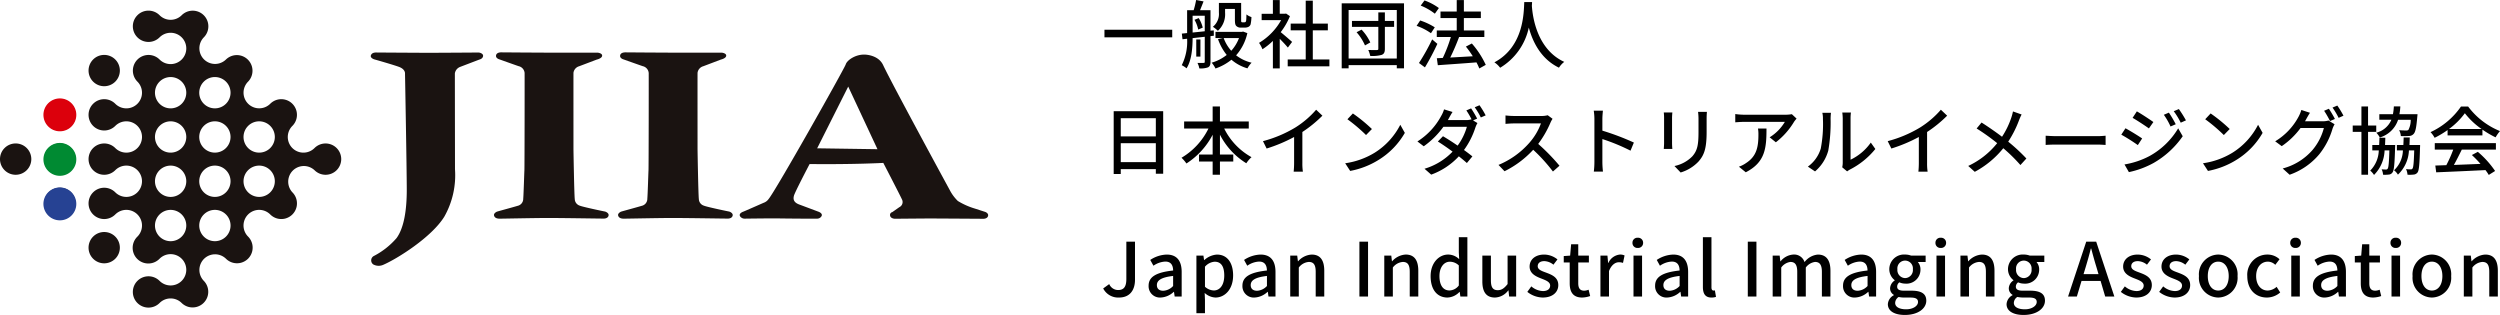
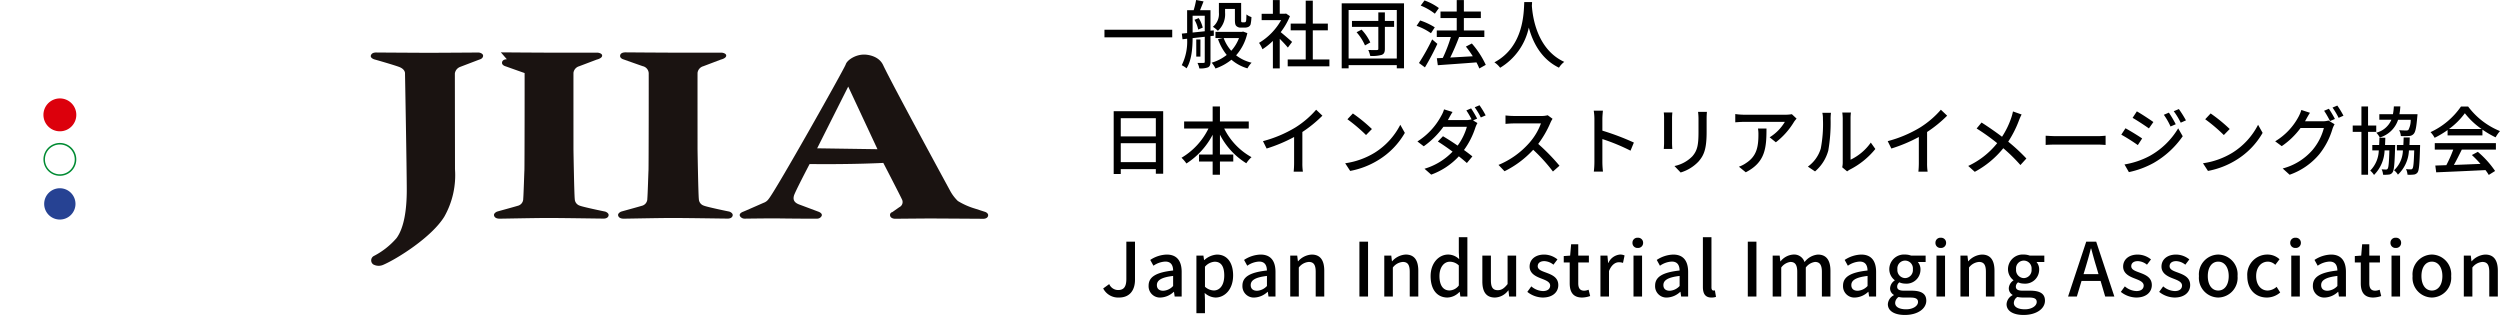
<svg xmlns="http://www.w3.org/2000/svg" width="470.046" height="59.218" viewBox="0 0 470.046 59.218">
  <defs>
    <clipPath id="a">
      <rect width="185.789" height="55.833" fill="none" />
    </clipPath>
  </defs>
  <g transform="translate(-50 259)">
    <g transform="translate(0 1.76)">
      <path d="M.658-6.174v1.428H13.4V-6.174Zm22.68-3.906h1.848v1.988c0,.8.084,1.05.294,1.246a1.165,1.165,0,0,0,.826.28h.714a1.692,1.692,0,0,0,.672-.126.844.844,0,0,0,.448-.5,7.938,7.938,0,0,0,.154-1.358,2.871,2.871,0,0,1-.938-.5c-.014.532-.028.952-.056,1.134a.445.445,0,0,1-.14.308.517.517,0,0,1-.238.042h-.308a.274.274,0,0,1-.2-.056c-.056-.042-.056-.2-.056-.434v-3.15H22.176v1.806A3.1,3.1,0,0,1,21.042-6.72a4.933,4.933,0,0,1,.938.756A4.186,4.186,0,0,0,23.338-9.38ZM17.584-8.036a5.985,5.985,0,0,1,.7,1.834l.854-.364a6.012,6.012,0,0,0-.756-1.792Zm-.35,2.394V-8.806h2.282V-5.88Zm3.99.6L21.21-6.048l-.616.056v-3.85h-1.96c.2-.49.434-1.092.658-1.652l-1.4-.266a15.192,15.192,0,0,1-.462,1.918H16.2v4.3l-.994.1.126,1.064.868-.1A9.943,9.943,0,0,1,15.19.5a4.135,4.135,0,0,1,.9.588C17.066-.42,17.22-2.8,17.234-4.592l2.282-.252v4.7c0,.154-.056.21-.224.21-.14.014-.63.014-1.148,0a3.624,3.624,0,0,1,.35,1.036,4.053,4.053,0,0,0,1.638-.2c.35-.182.462-.5.462-1.05V-4.97Zm-2.52.7H17.92v3.22H18.7Zm7.252-.266A7.521,7.521,0,0,1,24.5-2.212a7.406,7.406,0,0,1-1.428-2.394Zm.77-1.218-.224.056h-4.97v1.162h1.4l-.924.21a9.959,9.959,0,0,0,1.638,2.968A8.356,8.356,0,0,1,20.818.028a4.738,4.738,0,0,1,.714,1.092,9.771,9.771,0,0,0,3-1.652,8.009,8.009,0,0,0,3.01,1.624A4.979,4.979,0,0,1,28.322.028,7.607,7.607,0,0,1,25.41-1.358,9.347,9.347,0,0,0,27.524-5.53Zm9.212,1.946c-.322-.294-1.484-1.3-2.142-1.834a12.937,12.937,0,0,0,1.736-3.01l-.728-.49-.224.042h-.966v-2.576H32.326V-9.17H30.212v1.19H33.88A11.538,11.538,0,0,1,29.722-3.7a6.148,6.148,0,0,1,.644,1.2,12.335,12.335,0,0,0,1.96-1.568V1.106h1.288V-4.466c.574.574,1.2,1.246,1.526,1.652Zm3.892,3.3V-6.062h2.828v-1.26H39.83v-4.312H38.5v4.312H35.672v1.26H38.5V-.574H35.112V.714h7.84V-.574ZM48.062-5.7A9.471,9.471,0,0,1,49.644-3.22l.994-.56A8.86,8.86,0,0,0,49-6.188Zm7.056-2.128H53.382v-1.6H52.15v1.6H47.194v1.12H52.15V-2.59c0,.168-.056.224-.252.238-.224,0-.938.014-1.638-.014a4.976,4.976,0,0,1,.364,1.12,6.546,6.546,0,0,0,2.17-.2c.434-.182.588-.49.588-1.134v-4.13h1.736ZM46.564-.756V-9.884h9.058V-.756Zm-1.3-10.374V1.092h1.3V.49h9.058v.6H56.98V-11.13Zm18.27.882a10.643,10.643,0,0,0-2.7-1.428l-.714.966a11,11,0,0,1,2.66,1.526Zm-.77,3.626A12.213,12.213,0,0,0,60.018-7.91L59.346-6.9a10.8,10.8,0,0,1,2.7,1.386Zm-.49,2.268A39.743,39.743,0,0,1,59.794.084l1.12.826a47.038,47.038,0,0,0,2.338-4.424ZM72.352.434a16.741,16.741,0,0,0-2.618-4.018L68.614-3a18.318,18.318,0,0,1,1.3,1.82c-1.456.084-2.926.168-4.242.238.574-1.148,1.19-2.59,1.666-3.864h4.746V-6.034h-3.85V-8.358h3.192V-9.59H68.236v-2.156H66.892V-9.59H63.84v1.232h3.052v2.324H63.14V-4.8h2.646A27.566,27.566,0,0,1,64.274-.868l-1.12.056L63.336.5c1.9-.14,4.648-.322,7.266-.532a9.92,9.92,0,0,1,.532,1.148Zm7.238-11.8c-.1,1.848-.014,8.344-5.614,11.326A4.456,4.456,0,0,1,75.054.98a11.621,11.621,0,0,0,5.39-7.56c.728,2.7,2.282,5.908,5.67,7.546a4.218,4.218,0,0,1,.994-1.092c-5.236-2.408-5.964-8.694-6.09-10.556.028-.252.028-.49.042-.686ZM3.724,18.726V15.17h6.594v3.556Zm6.594-8.26v3.416H3.724V10.466ZM2.394,9.15v11.8h1.33v-.91h6.594V20.9H11.7V9.15ZM27.79,12.4V11.082H22.372V8.254H21v2.828H15.638V12.4h4.578a13,13,0,0,1-5.068,5.5,7.517,7.517,0,0,1,.924,1.078A14.222,14.222,0,0,0,21,13.574V17.3H18.438v1.316H21v2.478h1.372V18.614h2.506V17.3H22.372V13.56a13.589,13.589,0,0,0,4.956,5.376,5.908,5.908,0,0,1,.98-1.148A12.439,12.439,0,0,1,23.17,12.4Zm2.674,2.38.686,1.386a28.644,28.644,0,0,0,5.166-2.17v4.872a16.223,16.223,0,0,1-.084,1.652h1.736a10.528,10.528,0,0,1-.1-1.652v-5.81A23.617,23.617,0,0,0,41.636,9.99L40.46,8.87A17.281,17.281,0,0,1,36.568,12.2,23.118,23.118,0,0,1,30.464,14.778Zm16.9-5.208L46.34,10.662a30.366,30.366,0,0,1,3.5,2.968L50.946,12.5A29.378,29.378,0,0,0,47.362,9.57ZM45.92,18.936l.938,1.442a15.436,15.436,0,0,0,5.362-2.086,14.314,14.314,0,0,0,4.914-5.068L56.28,11.7a13.33,13.33,0,0,1-4.858,5.278A14.547,14.547,0,0,1,45.92,18.936ZM69.594,8.618,68.7,9a14.373,14.373,0,0,1,.994,1.708l-.056-.028a3.2,3.2,0,0,1-1.036.14H65.226c.056-.1.1-.182.154-.28.154-.28.448-.826.728-1.246l-1.6-.49a5.388,5.388,0,0,1-.546,1.246A12.8,12.8,0,0,1,59.5,14.834l1.19.91a15.855,15.855,0,0,0,3.7-3.668H68.8a11.165,11.165,0,0,1-1.736,3.542c-.938-.644-1.918-1.274-2.758-1.764l-.966.994c.812.5,1.806,1.19,2.772,1.9a12.056,12.056,0,0,1-5.278,3.22l1.26,1.106a13.213,13.213,0,0,0,5.194-3.444c.588.462,1.106.9,1.512,1.26l1.036-1.246c-.434-.35-.98-.77-1.582-1.2a14.793,14.793,0,0,0,2.142-4.214,4.791,4.791,0,0,1,.392-.854l-.826-.5.77-.336A20.288,20.288,0,0,0,69.594,8.618Zm1.582-.588-.9.378a13.9,13.9,0,0,1,1.148,1.918l.91-.392A16.55,16.55,0,0,0,71.176,8.03ZM84.91,10.578,84,9.906a4.247,4.247,0,0,1-1.218.14H77.588a14.979,14.979,0,0,1-1.526-.1V11.53c.224-.014.98-.084,1.526-.084h5.138a11.518,11.518,0,0,1-2.226,3.7,15.731,15.731,0,0,1-5.754,4.1l1.134,1.19A18.378,18.378,0,0,0,81.27,16.4a31.419,31.419,0,0,1,3.71,4.088L86.212,19.4a37.211,37.211,0,0,0-4-4.1,19.162,19.162,0,0,0,2.3-3.99A4.832,4.832,0,0,1,84.91,10.578Zm7.868,8.134a14.656,14.656,0,0,1-.112,1.792h1.722a16.4,16.4,0,0,1-.112-1.792V14.386a36.658,36.658,0,0,1,5.292,2.184l.63-1.526a47.455,47.455,0,0,0-5.922-2.24V10.62c0-.49.056-1.106.1-1.568H92.652a10.135,10.135,0,0,1,.126,1.568Zm21.154-9.436h-1.666a10.823,10.823,0,0,1,.084,1.288v2.408c0,2.45-.182,3.542-1.162,4.662a6.53,6.53,0,0,1-3.36,1.82l1.162,1.218a7.646,7.646,0,0,0,3.346-2.044c1.036-1.176,1.54-2.366,1.54-5.572V10.564C113.876,10.06,113.9,9.64,113.932,9.276Zm-6.5.112h-1.61a9.043,9.043,0,0,1,.056,1.036v4.69c0,.406-.042.9-.056,1.134h1.61c-.028-.28-.056-.77-.056-1.134v-4.69C107.38,10.032,107.408,9.682,107.436,9.388Zm23.352,1.148-.882-.826a7.2,7.2,0,0,1-1.162.1h-7.826a12.546,12.546,0,0,1-1.652-.126v1.554c.6-.042,1.092-.084,1.652-.084h7.672a8.571,8.571,0,0,1-2.856,2.9l1.162.938a13.864,13.864,0,0,0,3.43-3.864C130.438,10.956,130.662,10.69,130.788,10.536ZM125.132,12.4h-1.6a6.22,6.22,0,0,1,.084,1.12c0,2.324-.322,4.088-2.324,5.376a5.315,5.315,0,0,1-1.344.686l1.288,1.05C124.922,18.74,125.132,16.052,125.132,12.4Zm14.238,7.294.924.77a4.352,4.352,0,0,1,.532-.35,14.731,14.731,0,0,0,4.774-3.864l-.854-1.2a9.849,9.849,0,0,1-3.808,3.22V10.522a8.43,8.43,0,0,1,.07-1.12h-1.624a10.261,10.261,0,0,1,.084,1.12V18.81A4.038,4.038,0,0,1,139.37,19.692Zm-6.454-.126,1.344.9a7.865,7.865,0,0,0,2.492-3.92,30.67,30.67,0,0,0,.434-5.978,10.482,10.482,0,0,1,.07-1.12h-1.624a4.363,4.363,0,0,1,.112,1.134,24.275,24.275,0,0,1-.406,5.586A6.48,6.48,0,0,1,132.916,19.566Zm15.008-4.788.686,1.386a28.643,28.643,0,0,0,5.166-2.17v4.872a16.225,16.225,0,0,1-.084,1.652h1.736a10.529,10.529,0,0,1-.1-1.652v-5.81A23.616,23.616,0,0,0,159.1,9.99L157.92,8.87a17.282,17.282,0,0,1-3.892,3.332A23.118,23.118,0,0,1,147.924,14.778ZM173.1,9.766l-1.624-.574a9.857,9.857,0,0,1-.308,1.148,15.487,15.487,0,0,1-1.75,3.612c-1.12-.854-2.674-1.932-3.85-2.674l-.924,1.12a39.754,39.754,0,0,1,3.864,2.758,15.215,15.215,0,0,1-5.446,4.284l1.232,1.106a17.478,17.478,0,0,0,5.362-4.438,31.233,31.233,0,0,1,3.22,3.164l1.12-1.232a34.289,34.289,0,0,0-3.416-3.164,20.075,20.075,0,0,0,2.016-3.976A10.328,10.328,0,0,1,173.1,9.766Zm4.522,3.99v1.736c.476-.042,1.316-.07,2.086-.07h7.616c.616,0,1.26.056,1.568.07V13.756c-.35.028-.9.084-1.568.084H179.7C178.948,13.84,178.08,13.784,177.618,13.756Zm23.17-4.34-.952.406a12.472,12.472,0,0,1,1.26,2.2l.98-.42A20.392,20.392,0,0,0,200.788,9.416Zm1.876-.672-.966.406a13.606,13.606,0,0,1,1.316,2.156l.98-.434A20.5,20.5,0,0,0,202.664,8.744Zm-7.9.434-.8,1.218c.854.49,2.352,1.47,3.066,1.988l.84-1.2C197.2,10.7,195.636,9.668,194.768,9.178Zm-2.324,9.982.826,1.442a16.777,16.777,0,0,0,4.648-1.722,16.853,16.853,0,0,0,5.474-5.026l-.854-1.484a14.3,14.3,0,0,1-5.362,5.194A15.374,15.374,0,0,1,192.444,19.16Zm.182-6.8-.784,1.2a34.757,34.757,0,0,1,3.108,1.96l.812-1.246C195.1,13.812,193.508,12.832,192.626,12.356ZM208.642,9.57l-1.022,1.092a30.367,30.367,0,0,1,3.5,2.968l1.106-1.134A29.377,29.377,0,0,0,208.642,9.57ZM207.2,18.936l.938,1.442a15.436,15.436,0,0,0,5.362-2.086,14.314,14.314,0,0,0,4.914-5.068L217.56,11.7a13.33,13.33,0,0,1-4.858,5.278A14.547,14.547,0,0,1,207.2,18.936ZM230.874,8.688l-.9.378A16.709,16.709,0,0,1,231.084,11l.924-.392A20.289,20.289,0,0,0,230.874,8.688Zm1.582-.6-.9.378a14.052,14.052,0,0,1,1.148,1.932l.91-.406A16.551,16.551,0,0,0,232.456,8.086Zm-5.138,1.358-1.624-.532a6.558,6.558,0,0,1-.518,1.26,11.974,11.974,0,0,1-4.4,4.634l1.232.91a14.5,14.5,0,0,0,3.542-3.416h4.382a10.513,10.513,0,0,1-2.128,4.13,11.2,11.2,0,0,1-5.614,3.486l1.3,1.176a12.728,12.728,0,0,0,5.6-3.878,13.856,13.856,0,0,0,2.464-4.76,4.792,4.792,0,0,1,.392-.854l-1.148-.7a3.738,3.738,0,0,1-1.05.14H226.38c.084-.126.14-.238.21-.364C226.744,10.4,227.038,9.864,227.318,9.444ZM246.26,10.76a3.938,3.938,0,0,1-.434,1.9.6.6,0,0,1-.434.112c-.224,0-.756-.014-1.316-.056a2.533,2.533,0,0,1,.322,1.106,12.715,12.715,0,0,0,1.512-.014,1.186,1.186,0,0,0,.9-.392c.336-.35.518-1.218.686-3.248.028-.154.042-.462.042-.462h-3.4a11.249,11.249,0,0,0,.168-1.456h-1.218a11.249,11.249,0,0,1-.168,1.456h-2.562v1.05h2.268a4.2,4.2,0,0,1-2.842,2.436,3.36,3.36,0,0,1,.658.9,5.153,5.153,0,0,0,3.444-3.332Zm-6.482,2.268v-1.19h-1.54V8.254h-1.246v3.584h-1.638v1.19h1.638v8.064h1.246V13.028Zm1.652,2.478c.028-.434.042-.9.056-1.372H240.38c-.014.476-.028.938-.056,1.372h-1.288v1.008h1.218a5.6,5.6,0,0,1-1.61,3.808,3.275,3.275,0,0,1,.714.812,6.861,6.861,0,0,0,1.988-4.62h.9c-.07,2.352-.154,3.22-.322,3.444a.334.334,0,0,1-.322.154,6.7,6.7,0,0,1-.812-.042,2.572,2.572,0,0,1,.266,1.022,6.177,6.177,0,0,0,1.064-.028.9.9,0,0,0,.714-.406c.294-.378.392-1.54.49-4.69.014-.14.014-.462.014-.462Zm4.592,0c.028-.448.042-.924.056-1.414H244.93c-.014.49-.028.966-.056,1.414h-1.218v1.008h1.134a5.288,5.288,0,0,1-1.666,3.738,2.9,2.9,0,0,1,.728.826,6.629,6.629,0,0,0,2.072-4.564h.994c-.07,2.352-.154,3.192-.322,3.416a.354.354,0,0,1-.35.154,5.857,5.857,0,0,1-.868-.056,3.153,3.153,0,0,1,.28,1.064,7.185,7.185,0,0,0,1.148-.028,1,1,0,0,0,.742-.406c.28-.392.378-1.554.462-4.676.014-.154.014-.476.014-.476Zm7.434-3.01a13.6,13.6,0,0,0,2.982-2.968,14.02,14.02,0,0,0,3.15,2.968Zm-.266,1.2h6.552V12.608a17.565,17.565,0,0,0,2.478,1.456,6.338,6.338,0,0,1,.826-1.176,14.074,14.074,0,0,1-5.992-4.62H255.71a14.158,14.158,0,0,1-5.726,4.816,4.743,4.743,0,0,1,.77,1.064,17.23,17.23,0,0,0,2.436-1.456Zm-2.408,2.674h3.472a23.838,23.838,0,0,1-1.3,2.926l-2.072.07.168,1.274c2.38-.1,5.936-.252,9.268-.42a9.561,9.561,0,0,1,.616.91l1.19-.742a17.815,17.815,0,0,0-3.248-3.6l-1.12.6a20.411,20.411,0,0,1,1.624,1.666c-1.708.07-3.444.14-5,.2.5-.9,1.022-1.946,1.484-2.884h6.412V15.156H250.782Z" transform="translate(257 -249)" />
      <path d="M3.4.182c2.1,0,3-1.484,3-3.332v-7.168H4.774V-3.3c0,1.512-.518,2.072-1.554,2.072a1.827,1.827,0,0,1-1.666-1.12L.42-1.526A3.163,3.163,0,0,0,3.4.182Zm7.826,0a3.828,3.828,0,0,0,2.45-1.064h.056L13.86,0h1.316V-4.634c0-2.044-.882-3.262-2.8-3.262A5.9,5.9,0,0,0,9.268-6.888L9.87-5.8A4.234,4.234,0,0,1,12.1-6.58c1.134,0,1.456.784,1.47,1.68C10.36-4.55,8.96-3.7,8.96-2.044A2.127,2.127,0,0,0,11.228.182Zm.49-1.274c-.686,0-1.2-.308-1.2-1.064,0-.868.77-1.456,3.052-1.722v1.89A2.714,2.714,0,0,1,11.718-1.092Zm6.23,4.214h1.61V.63L19.5-.686a3.175,3.175,0,0,0,2.03.868c1.736,0,3.318-1.512,3.318-4.158,0-2.366-1.092-3.92-3.038-3.92a3.906,3.906,0,0,0-2.38,1.036H19.39l-.126-.84H17.948Zm3.276-4.27a2.578,2.578,0,0,1-1.666-.7V-5.614a2.652,2.652,0,0,1,1.82-.938c1.288,0,1.806.994,1.806,2.6C23.184-2.142,22.344-1.148,21.224-1.148ZM28.868.182a3.828,3.828,0,0,0,2.45-1.064h.056L31.5,0h1.316V-4.634c0-2.044-.882-3.262-2.8-3.262a5.9,5.9,0,0,0-3.108,1.008l.6,1.092a4.234,4.234,0,0,1,2.226-.784c1.134,0,1.456.784,1.47,1.68C28-4.55,26.6-3.7,26.6-2.044A2.127,2.127,0,0,0,28.868.182Zm.49-1.274c-.686,0-1.2-.308-1.2-1.064,0-.868.77-1.456,3.052-1.722v1.89A2.714,2.714,0,0,1,29.358-1.092ZM35.588,0H37.2V-5.46a2.58,2.58,0,0,1,1.876-1.05c.91,0,1.3.532,1.3,1.862V0h1.61V-4.844c0-1.96-.728-3.052-2.366-3.052a3.669,3.669,0,0,0-2.548,1.26H37.03L36.9-7.7H35.588ZM48.594,0h1.624V-10.318H48.594ZM53.27,0h1.61V-5.46a2.58,2.58,0,0,1,1.876-1.05c.91,0,1.3.532,1.3,1.862V0h1.61V-4.844C59.668-6.8,58.94-7.9,57.3-7.9a3.669,3.669,0,0,0-2.548,1.26h-.042L54.586-7.7H53.27ZM65.156.182A3.227,3.227,0,0,0,67.4-.868h.056L67.578,0h1.316V-11.158h-1.61V-8.3l.07,1.274A2.971,2.971,0,0,0,65.282-7.9c-1.722,0-3.3,1.554-3.3,4.046C61.978-1.288,63.224.182,65.156.182Zm.378-1.33c-1.2,0-1.89-.966-1.89-2.716,0-1.666.868-2.688,1.946-2.688a2.415,2.415,0,0,1,1.694.7v3.766A2.263,2.263,0,0,1,65.534-1.148Zm8.54,1.33A3.224,3.224,0,0,0,76.58-1.162h.042L76.748,0h1.316V-7.7h-1.61v5.348C75.81-1.54,75.32-1.2,74.606-1.2c-.91,0-1.288-.532-1.288-1.848V-7.7h-1.61v4.844C71.708-.9,72.422.182,74.074.182Zm8.988,0c1.9,0,2.926-1.05,2.926-2.338,0-1.456-1.19-1.932-2.268-2.338-.84-.308-1.6-.56-1.6-1.218,0-.532.392-.952,1.246-.952a2.877,2.877,0,0,1,1.708.672l.756-.994a4.012,4.012,0,0,0-2.492-.91c-1.708,0-2.744.966-2.744,2.254s1.134,1.848,2.17,2.24c.826.322,1.694.63,1.694,1.33,0,.588-.434,1.036-1.358,1.036a3.489,3.489,0,0,1-2.184-.882L80.164-.882A4.769,4.769,0,0,0,83.062.182Zm7.406,0A4.927,4.927,0,0,0,91.98-.1l-.294-1.19a2.3,2.3,0,0,1-.826.182c-.8,0-1.12-.476-1.12-1.4V-6.412h2V-7.7h-2V-9.828H88.4L88.214-7.7l-1.2.084v1.2h1.12V-2.52C88.13-.9,88.732.182,90.468.182ZM93.912,0h1.61V-4.8C96-6.02,96.754-6.454,97.384-6.454a2.278,2.278,0,0,1,.77.126l.294-1.4A1.915,1.915,0,0,0,97.58-7.9,2.662,2.662,0,0,0,95.4-6.314h-.042L95.228-7.7H93.912Zm6.216,0h1.61V-7.7h-1.61Zm.8-9.142a.937.937,0,0,0,1.008-.966.934.934,0,0,0-1.008-.952.923.923,0,0,0-.994.952A.926.926,0,0,0,100.926-9.142Zm5.53,9.324a3.828,3.828,0,0,0,2.45-1.064h.056l.126.882H110.4V-4.634c0-2.044-.882-3.262-2.8-3.262A5.9,5.9,0,0,0,104.5-6.888l.6,1.092a4.234,4.234,0,0,1,2.226-.784c1.134,0,1.456.784,1.47,1.68-3.206.35-4.606,1.2-4.606,2.856A2.127,2.127,0,0,0,106.456.182Zm.49-1.274c-.686,0-1.2-.308-1.2-1.064,0-.868.77-1.456,3.052-1.722v1.89A2.714,2.714,0,0,1,106.946-1.092ZM114.772.182a2.525,2.525,0,0,0,.868-.126l-.21-1.218a1.118,1.118,0,0,1-.266.028c-.2,0-.378-.154-.378-.588v-9.436h-1.61v9.352C113.176-.56,113.61.182,114.772.182ZM121.618,0h1.624V-10.318h-1.624Zm4.676,0h1.61V-5.46a2.547,2.547,0,0,1,1.722-1.05c.882,0,1.288.532,1.288,1.862V0h1.61V-5.46a2.571,2.571,0,0,1,1.736-1.05c.868,0,1.288.532,1.288,1.862V0h1.61V-4.844c0-1.96-.756-3.052-2.366-3.052a3.548,3.548,0,0,0-2.506,1.414A2.055,2.055,0,0,0,130.158-7.9a3.354,3.354,0,0,0-2.38,1.274h-.042L127.61-7.7h-1.316Zm15.5.182a3.828,3.828,0,0,0,2.45-1.064h.056l.126.882h1.316V-4.634c0-2.044-.882-3.262-2.8-3.262a5.9,5.9,0,0,0-3.108,1.008l.6,1.092a4.234,4.234,0,0,1,2.226-.784c1.134,0,1.456.784,1.47,1.68-3.206.35-4.606,1.2-4.606,2.856A2.127,2.127,0,0,0,141.792.182Zm.49-1.274c-.686,0-1.2-.308-1.2-1.064,0-.868.77-1.456,3.052-1.722v1.89A2.715,2.715,0,0,1,142.282-1.092Zm8.862,4.55c2.464,0,4.032-1.2,4.032-2.688,0-1.316-.952-1.876-2.772-1.876H150.99c-.98,0-1.288-.294-1.288-.756a1,1,0,0,1,.42-.812,2.677,2.677,0,0,0,1.078.238,2.631,2.631,0,0,0,2.884-2.646,2.082,2.082,0,0,0-.5-1.414h1.47V-7.7h-2.73a3.211,3.211,0,0,0-1.12-.2,2.774,2.774,0,0,0-2.982,2.758A2.61,2.61,0,0,0,149.24-3.08v.056a1.876,1.876,0,0,0-.868,1.428,1.416,1.416,0,0,0,.7,1.274v.07a2.034,2.034,0,0,0-1.12,1.68C147.952,2.772,149.3,3.458,151.144,3.458Zm.056-6.93a1.506,1.506,0,0,1-1.456-1.666A1.461,1.461,0,0,1,151.2-6.762a1.469,1.469,0,0,1,1.456,1.624A1.506,1.506,0,0,1,151.2-3.472Zm.182,5.866c-1.274,0-2.058-.448-2.058-1.2a1.385,1.385,0,0,1,.658-1.12,4.895,4.895,0,0,0,1.036.112h1.162c.938,0,1.442.2,1.442.84C153.622,1.736,152.726,2.394,151.382,2.394ZM157.094,0h1.61V-7.7h-1.61Zm.8-9.142a.937.937,0,0,0,1.008-.966.934.934,0,0,0-1.008-.952.923.923,0,0,0-.994.952A.926.926,0,0,0,157.892-9.142ZM161.6,0h1.61V-5.46a2.58,2.58,0,0,1,1.876-1.05c.91,0,1.3.532,1.3,1.862V0H168V-4.844c0-1.96-.728-3.052-2.366-3.052a3.669,3.669,0,0,0-2.548,1.26h-.042L162.918-7.7H161.6ZM173.46,3.458c2.464,0,4.032-1.2,4.032-2.688,0-1.316-.952-1.876-2.772-1.876h-1.414c-.98,0-1.288-.294-1.288-.756a1,1,0,0,1,.42-.812,2.677,2.677,0,0,0,1.078.238A2.631,2.631,0,0,0,176.4-5.082a2.082,2.082,0,0,0-.5-1.414h1.47V-7.7h-2.73a3.211,3.211,0,0,0-1.12-.2,2.774,2.774,0,0,0-2.982,2.758,2.61,2.61,0,0,0,1.022,2.058v.056a1.876,1.876,0,0,0-.868,1.428,1.416,1.416,0,0,0,.7,1.274v.07a2.034,2.034,0,0,0-1.12,1.68C170.268,2.772,171.612,3.458,173.46,3.458Zm.056-6.93a1.506,1.506,0,0,1-1.456-1.666,1.461,1.461,0,0,1,1.456-1.624,1.469,1.469,0,0,1,1.456,1.624A1.506,1.506,0,0,1,173.516-3.472Zm.182,5.866c-1.274,0-2.058-.448-2.058-1.2A1.385,1.385,0,0,1,172.3.07a4.895,4.895,0,0,0,1.036.112H174.5c.938,0,1.442.2,1.442.84C175.938,1.736,175.042,2.394,173.7,2.394ZM185.164-5.6c.336-1.12.658-2.254.952-3.43h.07c.308,1.162.616,2.31.966,3.43l.406,1.386h-2.814ZM181.832,0h1.652l.882-2.94h3.584L188.818,0h1.722l-3.416-10.318h-1.876Zm12.824.182c1.9,0,2.926-1.05,2.926-2.338,0-1.456-1.19-1.932-2.268-2.338-.84-.308-1.6-.56-1.6-1.218,0-.532.392-.952,1.246-.952a2.877,2.877,0,0,1,1.708.672l.756-.994a4.012,4.012,0,0,0-2.492-.91c-1.708,0-2.744.966-2.744,2.254s1.134,1.848,2.17,2.24c.826.322,1.694.63,1.694,1.33,0,.588-.434,1.036-1.358,1.036a3.489,3.489,0,0,1-2.184-.882l-.756,1.036A4.768,4.768,0,0,0,194.656.182Zm7.21,0c1.9,0,2.926-1.05,2.926-2.338,0-1.456-1.19-1.932-2.268-2.338-.84-.308-1.6-.56-1.6-1.218,0-.532.392-.952,1.246-.952a2.877,2.877,0,0,1,1.708.672l.756-.994a4.012,4.012,0,0,0-2.492-.91c-1.708,0-2.744.966-2.744,2.254s1.134,1.848,2.17,2.24c.826.322,1.694.63,1.694,1.33,0,.588-.434,1.036-1.358,1.036a3.489,3.489,0,0,1-2.184-.882l-.756,1.036A4.768,4.768,0,0,0,201.866.182Zm8.2,0A3.7,3.7,0,0,0,213.7-3.85,3.716,3.716,0,0,0,210.07-7.9a3.716,3.716,0,0,0-3.626,4.046A3.7,3.7,0,0,0,210.07.182Zm0-1.316c-1.2,0-1.96-1.078-1.96-2.716s.756-2.716,1.96-2.716,1.974,1.092,1.974,2.716S211.288-1.134,210.07-1.134ZM219.212.182a3.814,3.814,0,0,0,2.506-.952l-.672-1.064a2.638,2.638,0,0,1-1.68.7c-1.274,0-2.17-1.078-2.17-2.716s.924-2.716,2.226-2.716a2.011,2.011,0,0,1,1.372.6l.8-1.05a3.306,3.306,0,0,0-2.254-.882A3.779,3.779,0,0,0,215.53-3.85C215.53-1.288,217.126.182,219.212.182ZM223.8,0h1.61V-7.7H223.8Zm.8-9.142a.937.937,0,0,0,1.008-.966.934.934,0,0,0-1.008-.952.923.923,0,0,0-.994.952A.926.926,0,0,0,224.6-9.142Zm5.53,9.324a3.828,3.828,0,0,0,2.45-1.064h.056l.126.882h1.316V-4.634c0-2.044-.882-3.262-2.8-3.262a5.9,5.9,0,0,0-3.108,1.008l.6,1.092A4.234,4.234,0,0,1,231-6.58c1.134,0,1.456.784,1.47,1.68-3.206.35-4.606,1.2-4.606,2.856A2.127,2.127,0,0,0,230.132.182Zm.49-1.274c-.686,0-1.2-.308-1.2-1.064,0-.868.77-1.456,3.052-1.722v1.89A2.715,2.715,0,0,1,230.622-1.092ZM239.2.182a4.927,4.927,0,0,0,1.512-.28l-.294-1.19a2.3,2.3,0,0,1-.826.182c-.8,0-1.12-.476-1.12-1.4V-6.412h2V-7.7h-2V-9.828h-1.344L236.95-7.7l-1.2.084v1.2h1.12V-2.52C236.866-.9,237.468.182,239.2.182ZM242.648,0h1.61V-7.7h-1.61Zm.8-9.142a.937.937,0,0,0,1.008-.966.934.934,0,0,0-1.008-.952.923.923,0,0,0-.994.952A.926.926,0,0,0,243.446-9.142Zm6.79,9.324a3.7,3.7,0,0,0,3.626-4.032A3.716,3.716,0,0,0,250.236-7.9,3.716,3.716,0,0,0,246.61-3.85,3.7,3.7,0,0,0,250.236.182Zm0-1.316c-1.2,0-1.96-1.078-1.96-2.716s.756-2.716,1.96-2.716,1.974,1.092,1.974,2.716S251.454-1.134,250.236-1.134ZM256.242,0h1.61V-5.46a2.58,2.58,0,0,1,1.876-1.05c.91,0,1.3.532,1.3,1.862V0h1.61V-4.844c0-1.96-.728-3.052-2.366-3.052a3.669,3.669,0,0,0-2.548,1.26h-.042L257.558-7.7h-1.316Z" transform="translate(257 -205)" />
    </g>
    <g transform="translate(50 -257)">
      <g clip-path="url(#a)">
-         <path d="M13.349,34.16a2.943,2.943,0,1,0,0,4.163,2.942,2.942,0,0,0,0-4.163M5.025,25.835a2.944,2.944,0,1,0,0,4.163,2.944,2.944,0,0,0,0-4.163M21.673,42.485a2.943,2.943,0,1,0,0,4.162,2.942,2.942,0,0,0,0-4.162M9.187,21.672a2.943,2.943,0,1,0,0-4.162,2.941,2.941,0,0,0,0,4.162M50.809,38.321h0a2.944,2.944,0,0,0,4.164-4.163h0A2.943,2.943,0,0,1,59.133,30h0a2.943,2.943,0,1,0,0-4.163,2.943,2.943,0,0,1-4.162-4.163,2.943,2.943,0,0,0-4.164-4.162,2.943,2.943,0,0,1-4.162-4.162,2.943,2.943,0,0,0-4.162-4.161,2.944,2.944,0,0,1-4.163-4.163A2.943,2.943,0,0,0,34.161.861,2.941,2.941,0,0,1,30,.861h0a2.943,2.943,0,1,0,0,4.164,2.944,2.944,0,1,1,0,4.163h0a2.943,2.943,0,0,0-4.163,4.161h0a2.943,2.943,0,1,1-4.163,4.162h0a2.943,2.943,0,1,0,0,4.162,2.944,2.944,0,1,1,0,4.163,2.943,2.943,0,1,0,0,4.163,2.943,2.943,0,1,1,0,4.162h0a2.943,2.943,0,1,0,0,4.161h0a2.944,2.944,0,0,1,4.163,4.164A2.943,2.943,0,1,0,30,46.646h0a2.943,2.943,0,1,1,0,4.163,2.943,2.943,0,1,0,0,4.164h0a2.942,2.942,0,0,1,4.161,0h0a2.944,2.944,0,0,0,4.162-4.164h0a2.944,2.944,0,0,1,4.163-4.163,2.943,2.943,0,0,0,4.162-4.162h0a2.943,2.943,0,0,1,4.163-4.162m0-16.649a2.943,2.943,0,1,1-4.162,0,2.943,2.943,0,0,1,4.162,0M42.485,34.16a2.943,2.943,0,1,1,0-4.162,2.943,2.943,0,0,1,0,4.162m0-12.488a2.943,2.943,0,1,1-4.163,0,2.945,2.945,0,0,1,4.163,0m0-8.324a2.943,2.943,0,1,1-4.162,0,2.943,2.943,0,0,1,4.162,0M30,17.511a2.943,2.943,0,1,1,4.163,0,2.942,2.942,0,0,1-4.163,0m0,8.325a2.943,2.943,0,1,1,4.162,0,2.943,2.943,0,0,1-4.162,0m0,8.325a2.943,2.943,0,1,1,4.163,0,2.942,2.942,0,0,1-4.163,0m0,8.325a2.943,2.943,0,1,1,4.163,0,2.942,2.942,0,0,1-4.163,0m8.324,0a2.944,2.944,0,1,1,4.163,0,2.946,2.946,0,0,1-4.163,0m8.325-8.325a2.943,2.943,0,1,1,4.162,0,2.943,2.943,0,0,1-4.162,0M17.511,13.348a2.943,2.943,0,1,0,0-4.161,2.944,2.944,0,0,0,0,4.161M13.349,25.835a2.943,2.943,0,1,0,0,4.163,2.944,2.944,0,0,0,0-4.163" transform="translate(0 0)" fill="#1a1311" />
        <path d="M18.509,40.4a2.943,2.943,0,1,0,0-4.163,2.945,2.945,0,0,0,0,4.163" transform="translate(-9.339 -18.72)" fill="#dc000c" />
        <path d="M20.591,41.406a3.09,3.09,0,1,1,2.185-.9A3.074,3.074,0,0,1,20.591,41.406Zm0-5.886a2.8,2.8,0,1,0,1.978.818A2.775,2.775,0,0,0,20.589,35.52Z" transform="translate(-9.339 -18.72)" fill="#dc000c" />
-         <path d="M18.509,58.178a2.943,2.943,0,1,0,0-4.163,2.944,2.944,0,0,0,0,4.163" transform="translate(-9.339 -28.13)" fill="#008a32" />
        <path d="M20.59,59.187a3.09,3.09,0,1,1,2.186-.9A3.071,3.071,0,0,1,20.59,59.187Zm0-5.886a2.8,2.8,0,1,0,1.978.819A2.775,2.775,0,0,0,20.589,53.3Z" transform="translate(-9.339 -28.13)" fill="#008a32" />
        <path d="M18.508,75.958a2.943,2.943,0,1,0,0-4.163,2.944,2.944,0,0,0,0,4.163" transform="translate(-9.339 -37.54)" fill="#264293" />
-         <path d="M20.589,76.967a3.091,3.091,0,1,1,2.186-.9A3.071,3.071,0,0,1,20.589,76.967Zm0-5.886a2.8,2.8,0,1,0,1.977.818A2.777,2.777,0,0,0,20.589,71.081Z" transform="translate(-9.339 -37.54)" fill="#264293" />
-         <path d="M198.581,16.662s6.993.056,9.235.056h8.968s.874.084.837.586-1.011.717-1.011.717-2.942,1.118-3.337,1.263a1.479,1.479,0,0,0-1.042,1.223c-.006.657,0,14.05,0,14.369s.144,8.681.245,9.367a1.332,1.332,0,0,0,.915,1.233c.588.256,4.566,1.079,4.749,1.112s.734.291.7.692-.415.639-.936.639-7.833-.117-10.418-.117-8.409.13-9.146.13-1.013-.334-1.052-.657.377-.6.6-.676,3.353-.923,3.834-1.079a1.342,1.342,0,0,0,1.065-1.332c.076-.933.181-4.572.219-5.328s.051-18.005.04-18.309a1.436,1.436,0,0,0-1.13-1.294c-.972-.333-3.561-1.261-3.561-1.261s-.766-.186-.681-.748.784-.578.9-.587" transform="translate(-104.409 -8.818)" fill="#1a1311" />
+         <path d="M198.581,16.662s6.993.056,9.235.056h8.968s.874.084.837.586-1.011.717-1.011.717-2.942,1.118-3.337,1.263a1.479,1.479,0,0,0-1.042,1.223c-.006.657,0,14.05,0,14.369s.144,8.681.245,9.367a1.332,1.332,0,0,0,.915,1.233c.588.256,4.566,1.079,4.749,1.112s.734.291.7.692-.415.639-.936.639-7.833-.117-10.418-.117-8.409.13-9.146.13-1.013-.334-1.052-.657.377-.6.6-.676,3.353-.923,3.834-1.079a1.342,1.342,0,0,0,1.065-1.332c.076-.933.181-4.572.219-5.328s.051-18.005.04-18.309c-.972-.333-3.561-1.261-3.561-1.261s-.766-.186-.681-.748.784-.578.9-.587" transform="translate(-104.409 -8.818)" fill="#1a1311" />
        <path d="M248.134,16.662s6.992.056,9.234.056h8.968s.875.084.837.586-1.01.717-1.01.717-2.94,1.118-3.336,1.263a1.48,1.48,0,0,0-1.042,1.223c-.008.657,0,14.05,0,14.369s.145,8.681.245,9.367a1.337,1.337,0,0,0,.917,1.233c.588.256,4.564,1.079,4.749,1.112s.733.291.7.692-.416.639-.936.639-7.832-.117-10.417-.117-8.41.13-9.146.13-1.015-.334-1.053-.657.375-.6.6-.676,3.353-.923,3.835-1.079a1.343,1.343,0,0,0,1.063-1.332c.078-.933.182-4.572.22-5.328s.053-18.005.04-18.309a1.433,1.433,0,0,0-1.128-1.294C250.5,18.924,247.909,18,247.909,18s-.765-.186-.681-.748.786-.578.906-.587" transform="translate(-130.633 -8.818)" fill="#1a1311" />
        <path d="M149.333,16.719s8.323.056,9.589.056,9.087-.047,9.362-.056.972.192.911.668c-.068.537-.709.66-.709.66s-3.432,1.31-3.66,1.4a1.56,1.56,0,0,0-.937,1.207c0,.651.025,17.284.025,18.026a15.821,15.821,0,0,1-2,8.888c-2.381,3.882-8.917,7.968-11.526,9.084a2.1,2.1,0,0,1-1.848-.094.936.936,0,0,1,.074-1.56,14.352,14.352,0,0,0,4.307-3.381c1.393-1.894,1.925-5.238,1.925-9.065s-.33-21.843-.33-21.843.127-.835-1.164-1.3S148.712,18,148.712,18s-.815-.261-.6-.779c.242-.584.98-.5,1.22-.5" transform="translate(-78.366 -8.846)" fill="#1a1311" />
        <path d="M318.849,17.549s2.582-.027,3.532,1.951c1.522,3.287,12.58,23.6,12.58,23.6a7.818,7.818,0,0,0,1.482,1.978,13.5,13.5,0,0,0,3.191,1.421l1.972.638c.054.017.684.283.5.8s-.885.486-.885.486-8.64-.058-10.034-.058-6.582.053-6.582.053-.781-.012-.9-.571a.546.546,0,0,1,.411-.677s1.183-.833,1.324-.931a1.069,1.069,0,0,0,.487-1.474c-.44-.949-3.5-6.849-3.5-6.849s-5.593.311-13.858.213c0,0-2.753,5.238-2.944,5.949s-.02,1.281.989,1.657S309.993,47,310.258,47.1s.76.376.572.794a.947.947,0,0,1-.913.5c-.341.027-5.853-.014-7.163-.041s-6.389.045-6.389.045a1.027,1.027,0,0,1-.876-.455c-.255-.475.339-.761.624-.865s3.686-1.612,3.851-1.676a1.908,1.908,0,0,0,.9-.7c1.3-1.519,14.243-24.5,14.5-25.312s1.848-1.868,3.484-1.839m2.481,17.789-5.5-11.776L309.99,35.171Z" transform="translate(-156.348 -9.287)" fill="#1a1311" />
      </g>
    </g>
  </g>
</svg>